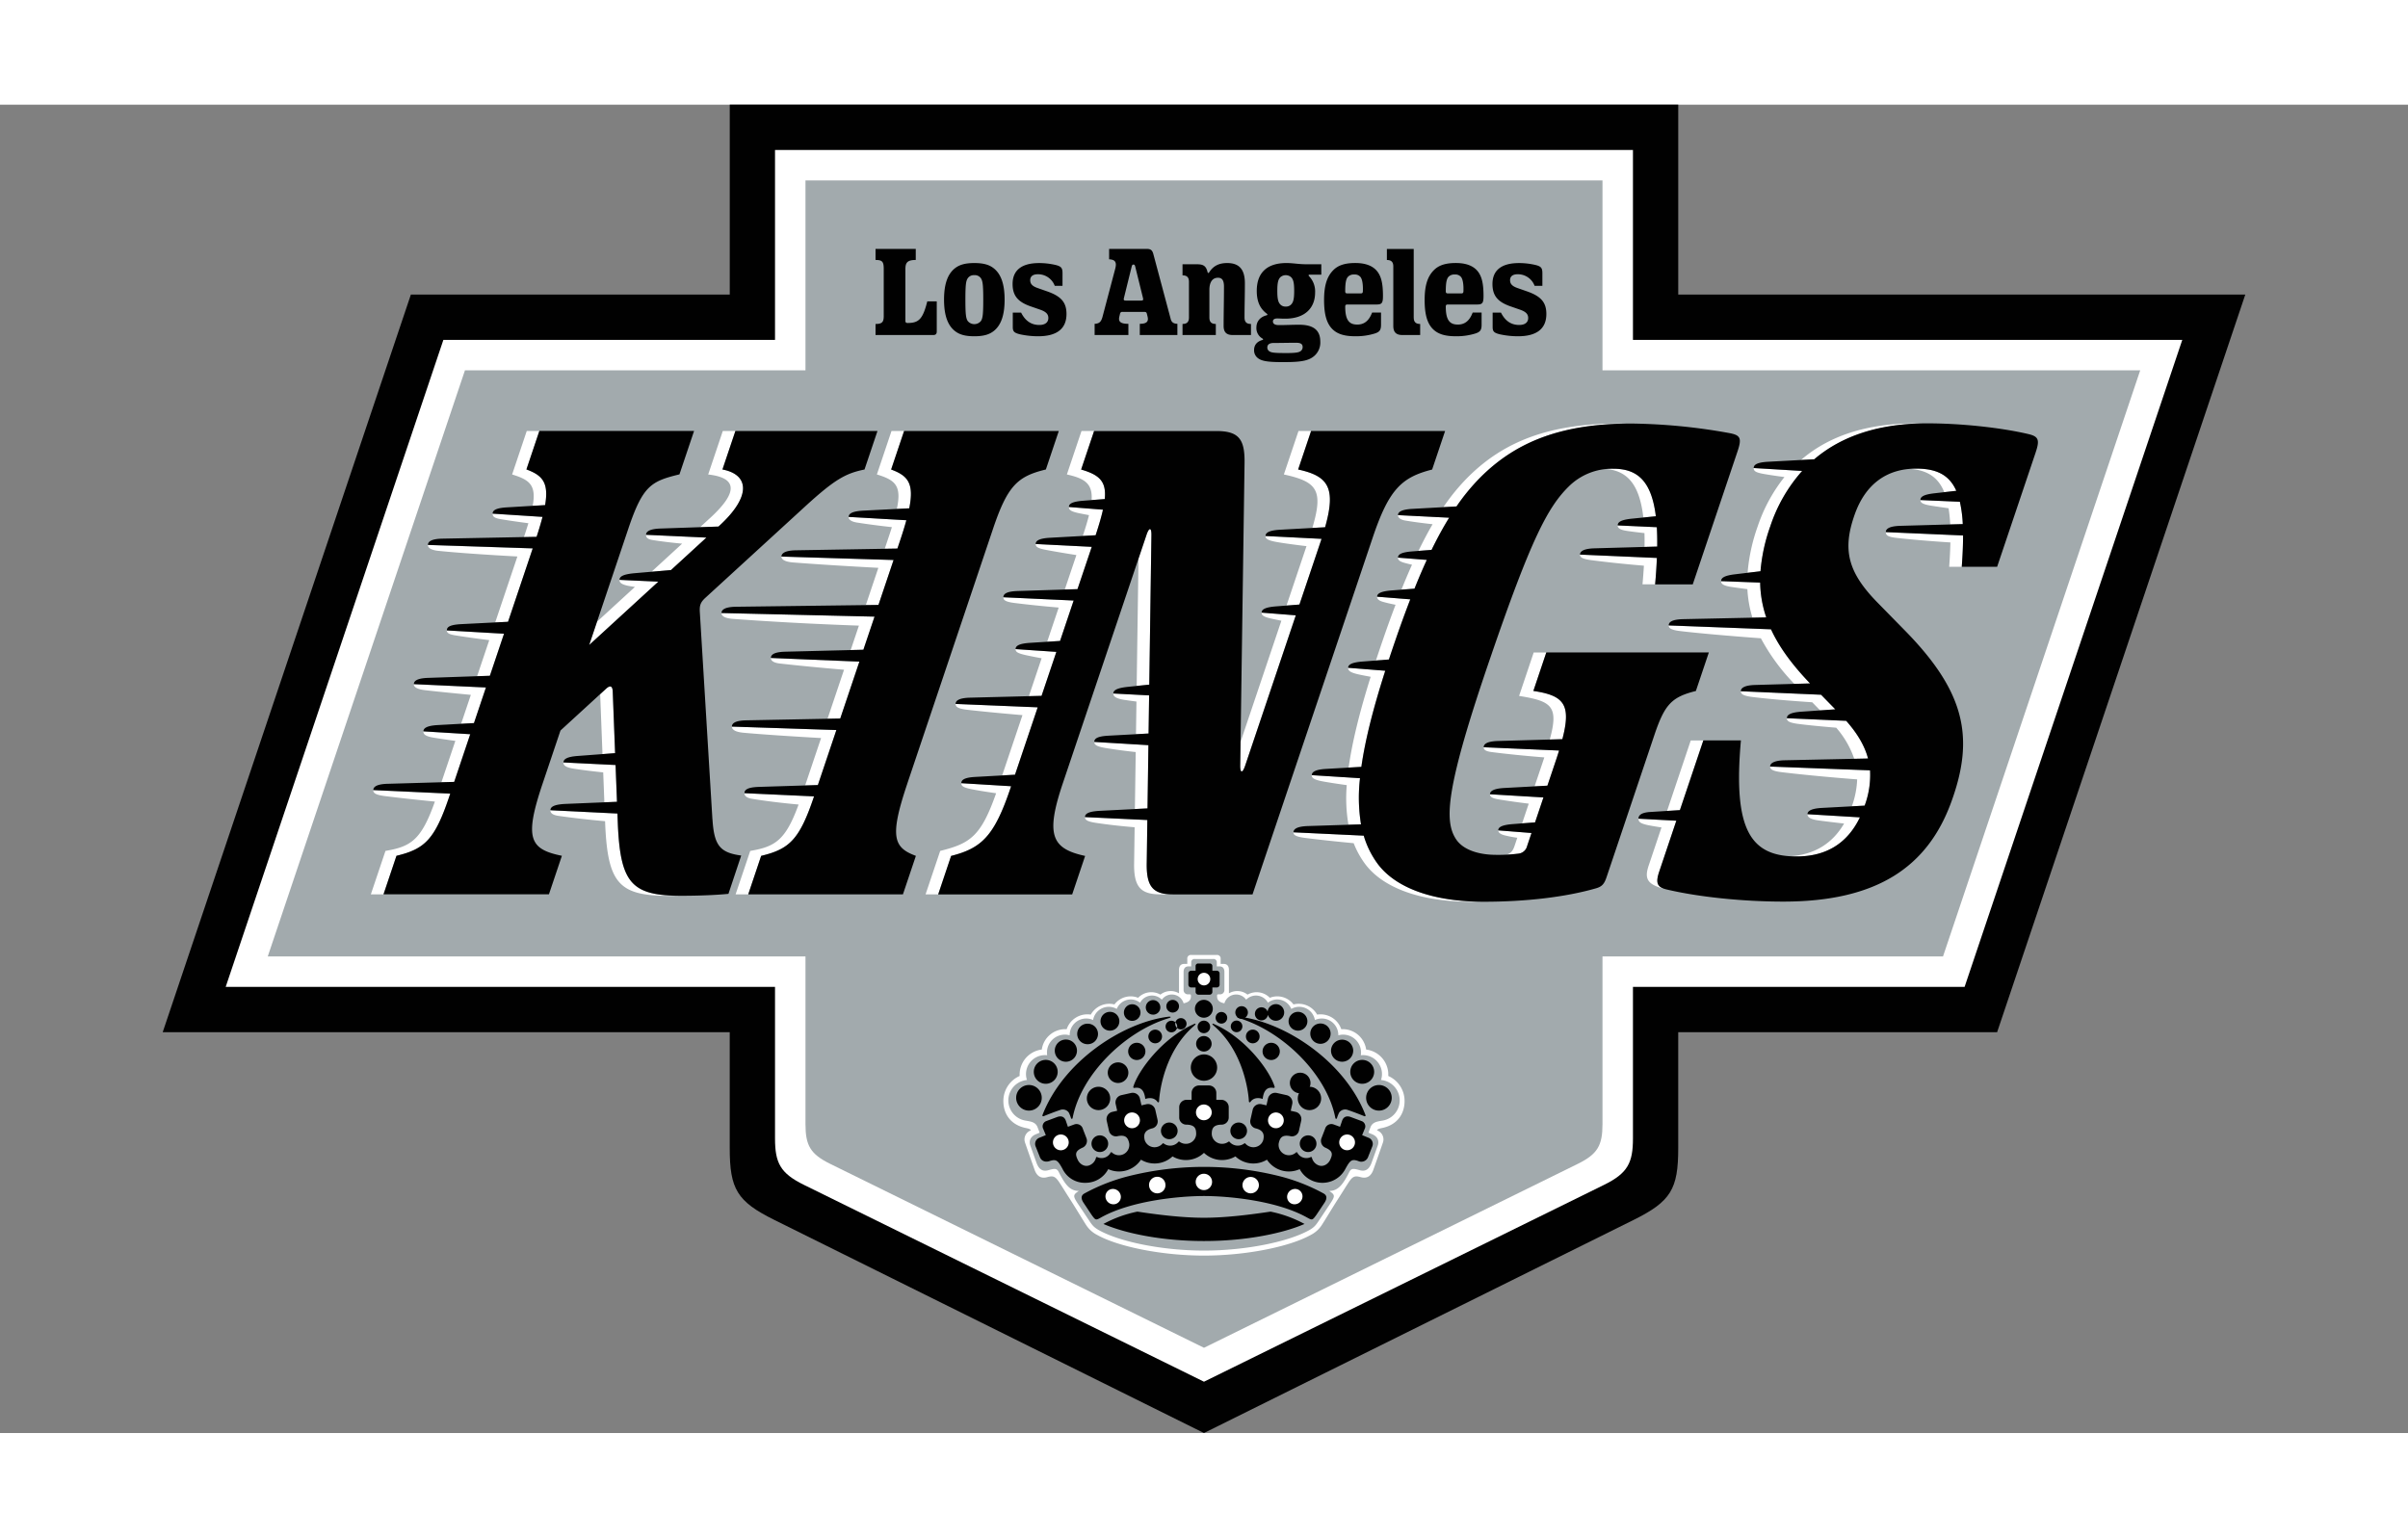
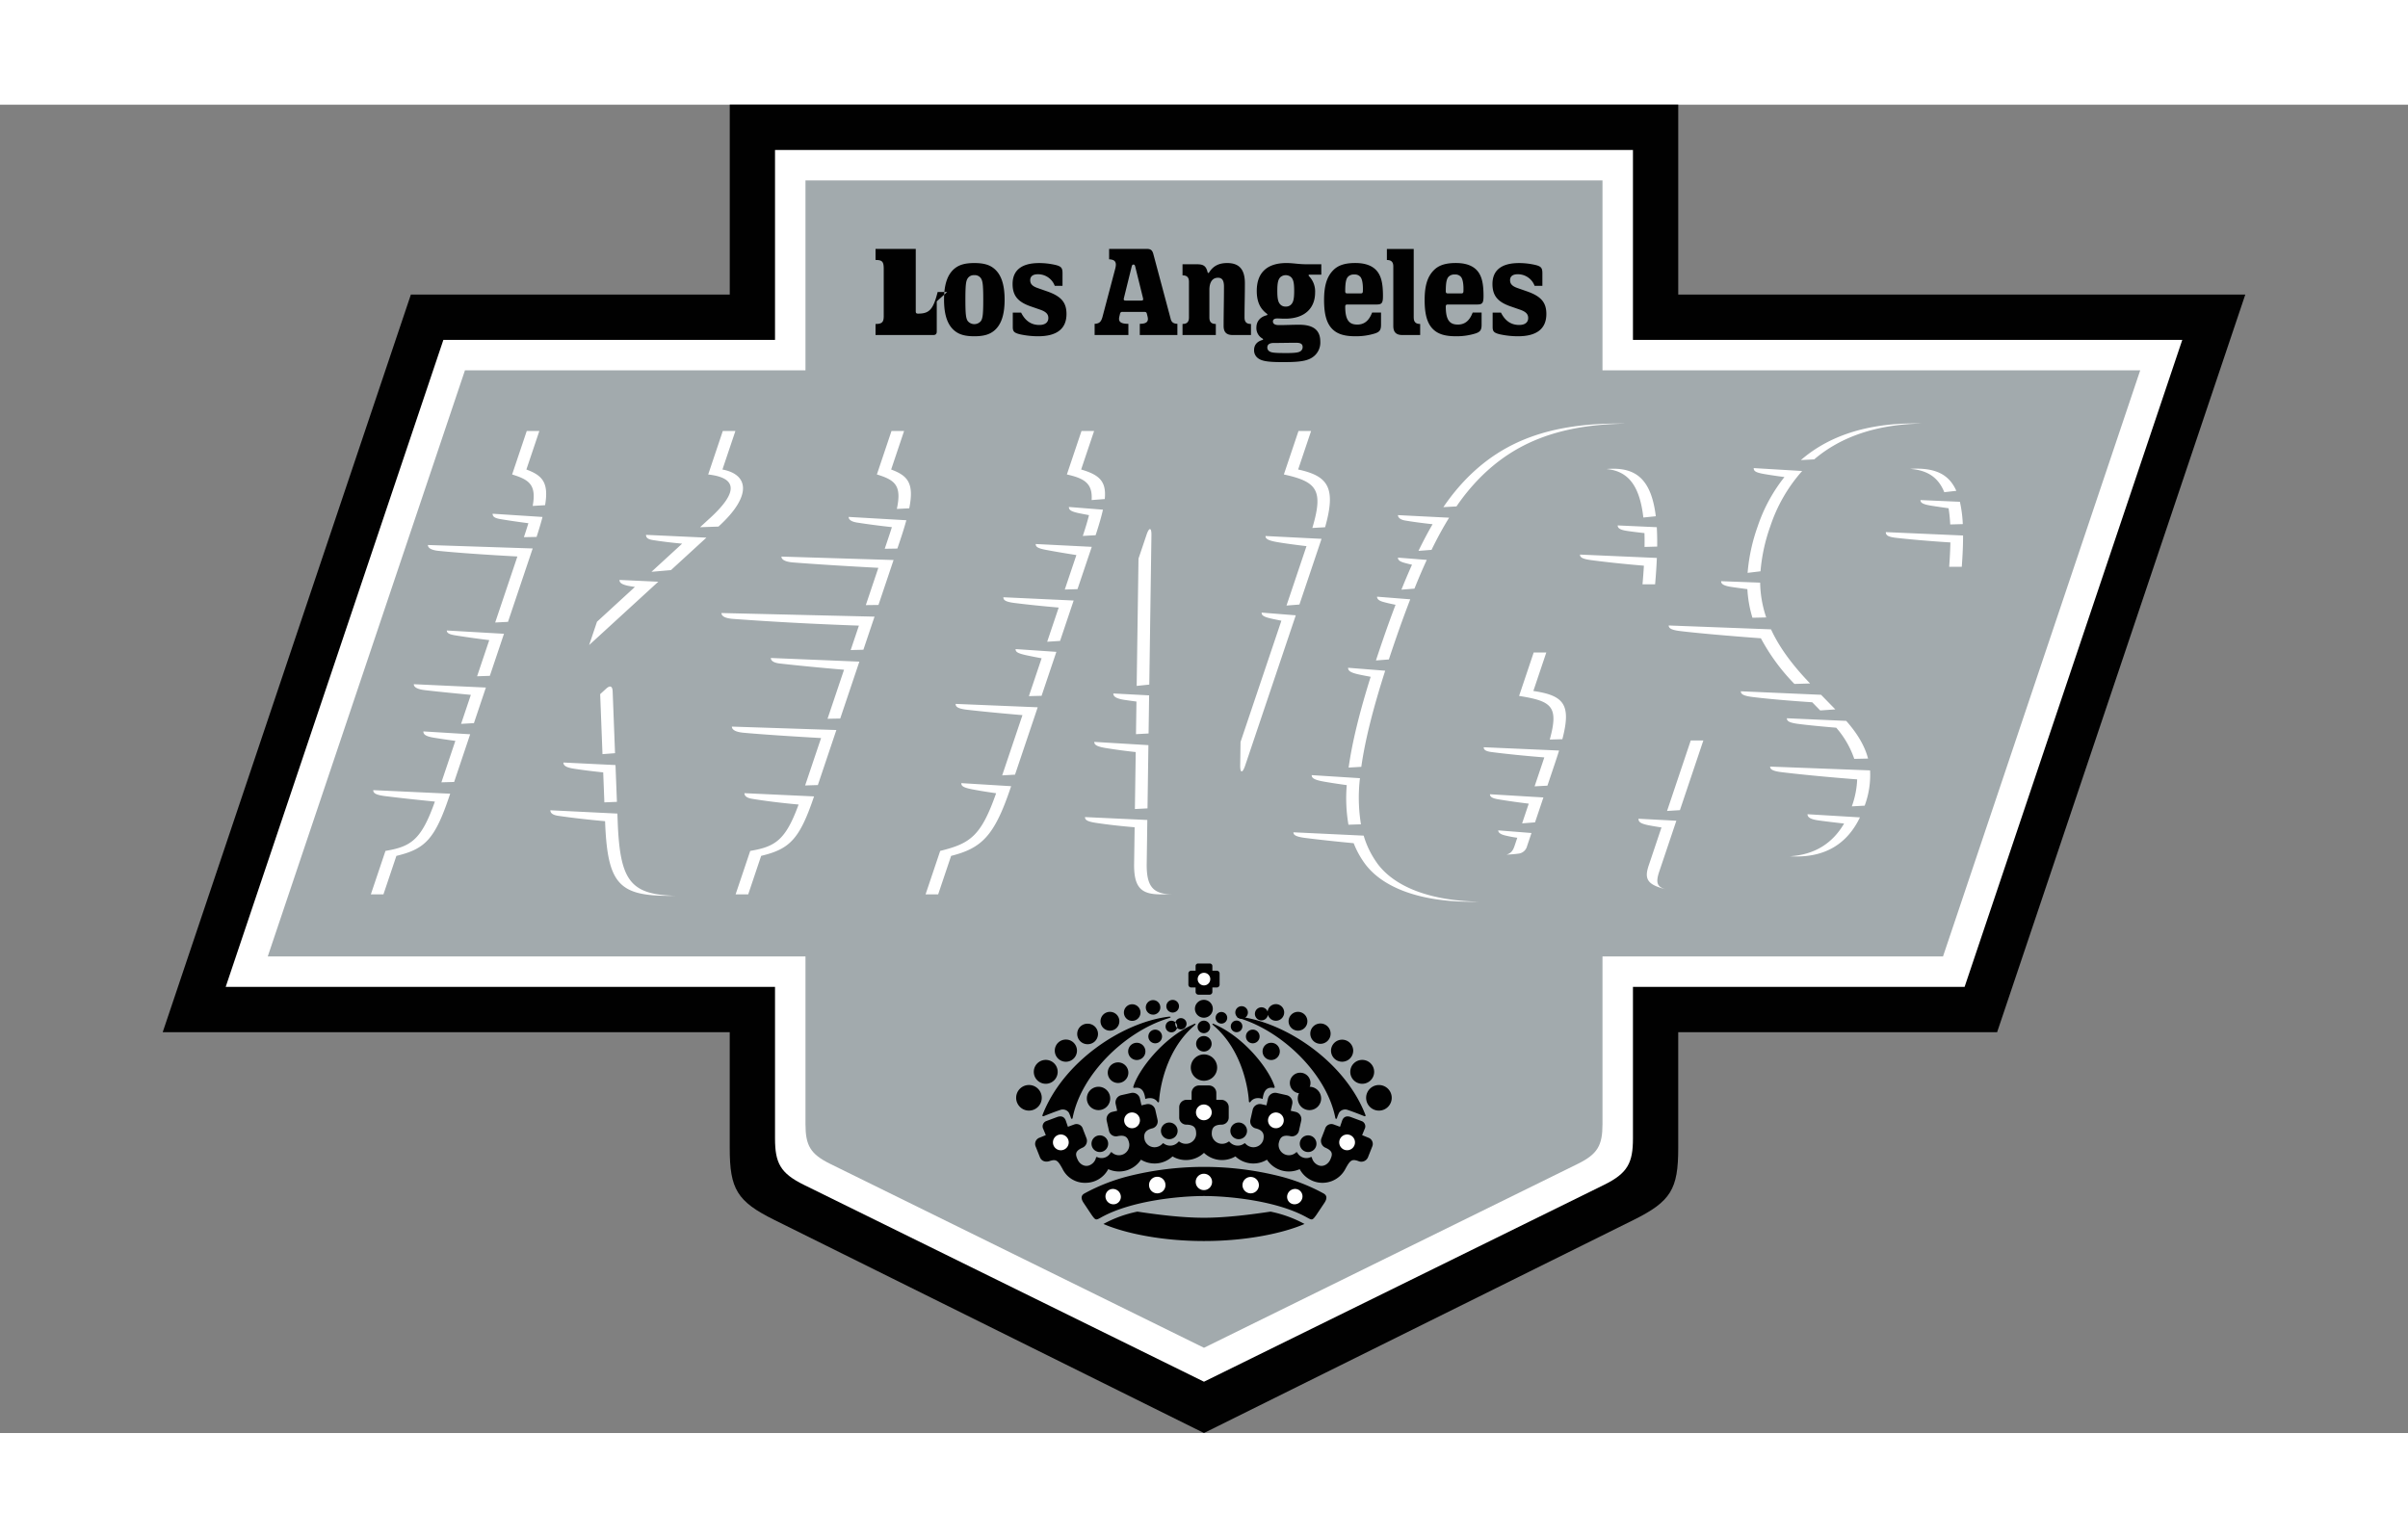
<svg xmlns="http://www.w3.org/2000/svg" height="252.72" viewBox="-75 0 1110 612.404" width="395.695">
  <rect x="-75" y="0" width="1110" height="612.404" fill="#808080" stroke="none" />
  <path d="m698.603 427.611v53.452c0 18.829-3.325 24.543-20.498 33.064l-198.117 98.277-198.108-98.277c-17.173-8.513-20.499-14.235-20.499-33.064v-53.451h-261.381l114.4-340.066h146.99v-87.546h437.22v87.545h261.39l-114.4 340.066z" fill="#010101" />
  <path d="m479.994 588.751 184.4-90.746c10.933-5.382 13.338-10.168 13.338-21.426v-69.845h152.875l100.349-298.304h-253.224v-87.545h-395.475v87.545h-152.875l-100.35 298.304h253.225v69.845c0 11.258 2.405 16.053 13.338 21.426z" fill="#fff" />
  <path d="m479.994 573.108 172.283-84.784c9.193-4.523 11.413-8.544 11.413-18.348v-77.277h156.965l90.907-270.235h-247.872v-87.545h-367.392v87.545h-156.965l-90.908 270.235h247.873v77.277c0 9.803 2.211 13.817 11.413 18.348z" fill="#a2aaad" />
-   <path d="m485.803 392.012a1.626 1.626 0 0 1 1.871 1.77v2.35h1.4c1.794 0 2.42 1.23 2.42 2.8v10.755a7.598 7.598 0 0 1 8.575.603 8.438 8.438 0 0 1 10.269 1.462 9.354 9.354 0 0 1 10.918 3.062 9.764 9.764 0 0 1 10.903 4.693 10.076 10.076 0 0 1 11.119 6.727 10.919 10.919 0 0 1 11.466 9.38 11.624 11.624 0 0 1 10.2 12.178 12.556 12.556 0 0 1 7.508 11.599c0 5.776-3.21 10.686-9.759 12.263-1.46.34-2.405.402-2.984 1.206a4.401 4.401 0 0 1 2.845 5.389c-.301 1.005-4.43 12.627-4.43 12.627-.983 2.93-2.862 4.392-5.854 3.573-2.83-.782-3.781-.394-5.784 2.682-1.53 2.35-2.683 4.269-3.874 6.101-3.517 5.452-6.665 10.779-8.443 13.494a13.176 13.176 0 0 1 -4.995 4.383c-9.906 5.53-30.218 9.495-49.185 9.495s-39.28-3.959-49.185-9.495a13.159 13.159 0 0 1 -4.995-4.383c-1.778-2.715-4.918-8.034-8.444-13.494-1.19-1.84-2.335-3.75-3.874-6.1-2.003-3.077-2.96-3.465-5.791-2.683-2.985.819-4.864-.642-5.846-3.573 0 0-4.128-11.622-4.43-12.627a4.397 4.397 0 0 1 2.845-5.389c-.58-.804-1.523-.858-2.992-1.206-6.542-1.577-9.758-6.487-9.758-12.263a12.556 12.556 0 0 1 7.508-11.599 11.635 11.635 0 0 1 10.198-12.178 10.928 10.928 0 0 1 11.468-9.38 10.069 10.069 0 0 1 11.118-6.727 9.774 9.774 0 0 1 10.903-4.693 9.349 9.349 0 0 1 10.918-3.062 8.428 8.428 0 0 1 10.269-1.462 7.594 7.594 0 0 1 8.574-.603v-10.755c0-1.57.627-2.8 2.42-2.8h1.4v-2.35a1.626 1.626 0 0 1 1.872-1.77h11.637z" fill="#fff" />
-   <path d="m561.603 449.654a8.725 8.725 0 0 0 -8.289-11.466c-.34 0-.689.023-1.029.054a7.544 7.544 0 0 0 .101-1.268 8.243 8.243 0 0 0 -8.242-8.235 8.091 8.091 0 0 0 -2.228.31v-.132a7.603 7.603 0 0 0 -7.597-7.609h-.011a7.595 7.595 0 0 0 -3.186.696 7.327 7.327 0 0 0 -10.887-5.111 6.967 6.967 0 0 0 -10.763-2.883 6.274 6.274 0 0 0 -10.037-1.377 5.644 5.644 0 0 0 -10.036 1.67c-2.606-.526-3.379-1.632-3.379-3.38 0-.687.123-.765.789-.765h.525a1.969 1.969 0 0 0 2.073-1.878v-8.405c0-1.446-.58-2.591-2.227-2.591h-1.284v-1.786a1.498 1.498 0 0 0 -1.724-1.632h-8.344a1.499 1.499 0 0 0 -1.724 1.632v1.786h-1.283c-1.655 0-2.234 1.153-2.234 2.59v8.406a1.975 1.975 0 0 0 2.079 1.878h.518c.665 0 .797.078.797.766 0 1.747-.774 2.845-3.38 3.379a5.644 5.644 0 0 0 -10.036-1.67 6.273 6.273 0 0 0 -10.036 1.377 6.957 6.957 0 0 0 -10.756 2.884 7.333 7.333 0 0 0 -10.895 5.11 7.53 7.53 0 0 0 -3.177-.696 7.611 7.611 0 0 0 -7.617 7.609v.132a8.236 8.236 0 0 0 -10.47 7.925 8.441 8.441 0 0 0 .094 1.268q-.508-.051-1.02-.054a8.733 8.733 0 0 0 -8.739 8.73 8.39 8.39 0 0 0 .45 2.736 9.439 9.439 0 0 0 -.821 18.69c2.482.441 4.771.626 5.707 3.1.255.673.58 1.477.943 2.506l-1.778.742c-2.56 1.067-3.28 3.24-2.475 5.304l2.637 7.339c.99 2.976 2.536 4.754 5.568 3.92 2.876-.79 3.873-1.044 4.863.796 2.915 5.8 5.165 8.776 9.294 8.738-2.868 1.855-2.768 2.412-.317 6.13l4.925 7.37c1.671 2.583 2.443 3.279 4.237 4.385 9.596 5.551 29.6 9.626 48.83 9.626s39.241-4.075 48.837-9.626c1.786-1.098 2.567-1.802 4.238-4.385l4.917-7.37c2.46-3.71 2.56-4.267-.317-6.13 4.13.038 6.379-2.939 9.301-8.738.983-1.84 1.988-1.585 4.857-.797 3.031.835 4.577-.943 5.574-3.92l2.637-7.338c.805-2.064.078-4.237-2.474-5.304l-1.778-.742c.363-1.029.688-1.833.936-2.506.934-2.474 3.232-2.66 5.713-3.1a9.441 9.441 0 0 0 -.819-18.69" fill="#a2aaad" fill-rule="evenodd" />
  <g fill="#010101">
    <path d="m476.13 406.997v2.026a1.302 1.302 0 0 0 1.3 1.299h5.141a1.29 1.29 0 0 0 1.291-1.3v-2.025h2.034a1.302 1.302 0 0 0 1.299-1.3v-5.142a1.294 1.294 0 0 0 -1.299-1.29h-2.034v-2.034a1.188 1.188 0 0 0 -1.29-1.291h-5.143a1.169 1.169 0 0 0 -1.3 1.29v2.035h-2.025a1.294 1.294 0 0 0 -1.299 1.29v5.142a1.297 1.297 0 0 0 1.299 1.3zm-43.578 106.023c13.817-7.708 35.931-9.866 47.445-9.88 11.513.014 33.627 2.156 47.445 9.88 2.413 1.347 2.52 1.33 4.26-1.027l3.874-5.8q1.857-2.892-.386-4.198a86.665 86.665 0 0 0 -20.244-7.965 143.405 143.405 0 0 0 -69.883 0 87.018 87.018 0 0 0 -20.244 7.965q-2.241 1.305-.386 4.199l3.873 5.799c1.733 2.358 1.84 2.38 4.26 1.027" />
    <path d="m477.722 452.167a3.431 3.431 0 0 0 -3.434 3.428v3.184h-2.288a3.424 3.424 0 0 0 -3.425 3.423v4.619a3.297 3.297 0 0 0 3.084 3.409c4.393 0 4.733 2.095 4.733 4.423a4.727 4.727 0 0 1 -4.733 4.423 4.97 4.97 0 0 1 -2.96-.966.353.353 0 0 0 -.535.077 4.936 4.936 0 0 1 -3.765 1.725 4.88 4.88 0 0 1 -3.015-1.03.355.355 0 0 0 -.503.094 4.963 4.963 0 0 1 -2.652 1.562 4.736 4.736 0 0 1 -5.583-3.271c-.518-2.273-.232-4.477 3.65-5.351a3.312 3.312 0 0 0 2.265-4.005l-1.012-4.501a3.422 3.422 0 0 0 -4.098-2.59l-2.274.51-.704-3.108a3.424 3.424 0 0 0 -4.09-2.59l-4.508 1.013a3.432 3.432 0 0 0 -2.59 4.098l.695 3.1-2.234.503a3.433 3.433 0 0 0 -2.59 4.098l1.013 4.5a3.312 3.312 0 0 0 3.773 2.652c4.269-.967 5.08 1.006 5.583 3.27a4.776 4.776 0 0 1 -7.972 4.2.368.368 0 0 0 -.596.054 4.706 4.706 0 0 1 -6.116 2.11.409.409 0 0 0 -.642.31 5.006 5.006 0 0 1 -3.054 3.456c-2.134.843-4.4-.502-5.351-2.566-1.105-2.397-1.476-4.022 2.443-5.684a3.442 3.442 0 0 0 1.585-4.253l-1.653-4.276a3.027 3.027 0 0 0 -3.952-2.08l-2.954 1.083-.866-2.528c-.618-2.042-2.087-2.776-4.33-1.88l-4.77 1.779a2.596 2.596 0 0 0 -1.384 3.65c.51 1.237.89 2.156 1.16 2.83l-2.846 1.167a3.038 3.038 0 0 0 -1.794 4.144l1.918 4.825c.687 1.771 2.458 2.482 4.453 1.826 3.094-1.03 3.828-.302 5.931 3.495a11.421 11.421 0 0 0 10.624 6.525 11.793 11.793 0 0 0 10.5-6.301 12.101 12.101 0 0 0 15.086-4.362 12.112 12.112 0 0 0 14.553-1.515 12.097 12.097 0 0 0 14.49-1.639 12.097 12.097 0 0 0 14.49 1.639 12.096 12.096 0 0 0 14.544 1.516 12.102 12.102 0 0 0 15.086 4.361 11.906 11.906 0 0 0 21.125-.224c2.095-3.797 2.853-4.602 5.93-3.495a3.319 3.319 0 0 0 4.454-1.826l1.91-4.825a3.039 3.039 0 0 0 -1.794-4.144l-2.845-1.167c.278-.666.657-1.585 1.16-2.83a2.59 2.59 0 0 0 -1.384-3.65l-4.772-1.779c-2.235-.896-3.71-.162-4.322 1.88l-.866 2.528-2.96-1.083a3.008 3.008 0 0 0 -3.945 2.08l-1.655 4.276a3.434 3.434 0 0 0 1.578 4.253c3.928 1.662 3.55 3.279 2.451 5.684-.959 2.064-3.224 3.41-5.359 2.566a5.026 5.026 0 0 1 -3.054-3.456.403.403 0 0 0 -.633-.31 4.714 4.714 0 0 1 -6.125-2.11.359.359 0 0 0 -.587-.054 4.833 4.833 0 0 1 -4.33 1.152 4.776 4.776 0 0 1 -3.65-5.351c.518-2.273 1.314-4.238 5.59-3.27a3.311 3.311 0 0 0 3.766-2.653l1.013-4.5a3.427 3.427 0 0 0 -2.588-4.098l-.002-0-2.235-.502.696-3.101a3.432 3.432 0 0 0 -2.59-4.098l-4.508-1.013a3.43 3.43 0 0 0 -4.091 2.59l-.696 3.109-2.273-.51a3.418 3.418 0 0 0 -4.088 2.58l-.002.009-1.013 4.5a3.302 3.302 0 0 0 2.257 4.006c3.89.874 4.168 3.086 3.658 5.35a4.739 4.739 0 0 1 -5.59 3.272 4.97 4.97 0 0 1 -2.653-1.562.35.35 0 0 0 -.495-.093 4.966 4.966 0 0 1 -6.789-.696.355.355 0 0 0 -.533-.077 5.047 5.047 0 0 1 -2.962.966 4.783 4.783 0 0 1 -4.732-4.423c0-2.258.348-4.423 4.732-4.423a3.304 3.304 0 0 0 3.093-3.41v-4.608a3.43 3.43 0 0 0 -3.427-3.433h-2.295v-3.178a3.426 3.426 0 0 0 -3.418-3.434h-4.538zm2.274 71.726c19.655 0 36.558-3.619 46.347-7.872a56.096 56.096 0 0 0 -15.673-5.69c-8.166 1.213-19.973 2.83-30.682 2.83s-22.517-1.609-30.682-2.83a56.045 56.045 0 0 0 -15.672 5.69c9.796 4.253 26.7 7.872 46.347 7.872m25.648-94.327a3.151 3.151 0 0 0 -6.302.011l0.0.028a3.151 3.151 0 0 0 6.302-.039zm-14.925-8.52a2.676 2.676 0 1 0 -2.602 2.602 2.676 2.676 0 0 0 2.602-2.602zm6.989 3.959a2.676 2.676 0 1 0 -5.35-.146q-.002.073 0 .146a2.676 2.676 0 0 0 5.35 0zm17.252 11.459a3.974 3.974 0 1 0 -3.974 3.974 3.972 3.972 0 0 0 3.974-3.97zm9.393 9.82a4.755 4.755 0 1 0 .001 0z" />
    <path d="m533.998 458.16a5.385 5.385 0 1 0 -5.38 5.382 5.38 5.38 0 0 0 5.38-5.382zm-17.035-39.712a3.826 3.826 0 1 0 -7.651.123q.001.051.003.102a3.826 3.826 0 0 0 7.648-.225zm10.697 3.989a4.335 4.335 0 1 0 -4.208 4.462 4.33 4.33 0 0 0 4.207-4.449l-0-.005m10.707 5.837a4.685 4.685 0 1 0 0.0.003zm-41.027-12.657a2.901 2.901 0 1 1 -.001 0zm9.471.534a3.015 3.015 0 1 0 .009.001m41.961 19.924a5.115 5.115 0 0 0 -10.229.061v.001a5.113 5.113 0 0 0 5.146 5.08h.003a5.101 5.101 0 0 0 5.08-5.122zm9.658 9.775a5.505 5.505 0 0 0 -11.01.07 5.497 5.497 0 0 0 5.528 5.466l.008-0a5.502 5.502 0 0 0 5.474-5.53zm8.098 11.97a5.895 5.895 0 0 0 -5.928-5.862l-.01 0a5.9 5.9 0 1 0 5.938 5.862zm-59.495.555c.488-3.959 1.988-5.637 5.119-5.072a.389.389 0 0 0 .41-.525c-2.274-7.648-13.407-22.285-27.117-28.54-.88-.403-1.407-.689-1.547-.519-.154.178.256.596.928 1.183 12.937 11.367 15.573 29.074 15.867 34.657a.391.391 0 0 0 .72.186s1.499-2.73 5.62-1.377" />
    <path d="m497.013 421.392c19.772 6.303 39.76 25.935 43.549 45.854a.371.371 0 0 0 .695.093 16.324 16.324 0 0 1 1.051-2.668 3.383 3.383 0 0 1 4.052-1.175c2.367.796 5.792 2.125 7.54 2.837.34.14.696-.108.556-.463-9.395-24.465-36.257-42.342-57.32-45.296-1.106-.155-1.747-.162-1.778.046-.03.247.317.355 1.655.773zm-44.073 36.992c4.122-1.352 5.621 1.377 5.621 1.377a.39.39 0 0 0 .72-.186c.286-5.582 2.923-23.289 15.866-34.656.673-.595 1.09-1.005.928-1.182-.139-.17-.665.116-1.547.518-13.709 6.255-24.844 20.892-27.117 28.54a.391.391 0 0 0 .41.525c3.132-.565 4.631 1.113 5.12 5.072m10.029-37c1.338-.408 1.693-.524 1.655-.772-.031-.216-.673-.21-1.778-.047-21.063 2.962-47.925 20.839-57.32 45.297-.139.347.217.595.557.463 1.748-.718 5.173-2.041 7.539-2.837a3.394 3.394 0 0 1 4.052 1.175 16.362 16.362 0 0 1 1.052 2.668.368.368 0 0 0 .695-.094c3.789-19.918 23.778-39.55 43.548-45.852zm23.088 22.533a6.07 6.07 0 1 0 -6.07 6.07 6.07 6.07 0 0 0 6.07-6.07zm-3.223-18.759a2.89 2.89 0 1 0 0 .021c0-.007 0-.013 0-.02zm.678 7.796a3.573 3.573 0 1 1 0-.001zm.55-16.145a4.121 4.121 0 1 0 -4.122 4.121 4.12 4.12 0 0 0 4.122-4.121zm15.773 56.283a3.843 3.843 0 1 0 -3.843 3.843 3.838 3.838 0 0 0 3.843-3.843zm32.005 5.922a3.843 3.843 0 1 0 -3.843 3.843 3.838 3.838 0 0 0 3.843-3.843zm-71.686-5.922a3.843 3.843 0 1 0 3.843-3.843 3.839 3.839 0 0 0 -3.843 3.843zm-32.013 5.922a3.843 3.843 0 1 0 3.843-3.843 3.838 3.838 0 0 0 -3.843 3.843zm18.597-56.639a3.825 3.825 0 0 0 .328-7.643q-.051-.002-.103-.003a3.825 3.825 0 0 0 -.225 7.646zm-10.207 4.516a4.324 4.324 0 0 0 4.453-4.191l0-.015a4.314 4.314 0 0 0 -4.17-4.453l-.036-.001a4.332 4.332 0 1 0 -.259 8.66l.004 0" />
    <path d="m426.209 433.146a4.727 4.727 0 1 0 .278-9.449 4.727 4.727 0 1 0 -.278 9.449zm39.334-14.591a2.915 2.915 0 0 0 .044-5.83l-.014-0a2.908 2.908 0 0 0 -2.93 2.886l-0.0.014a2.908 2.908 0 0 0 2.886 2.93zm-9.04.975a3.347 3.347 0 0 0 3.372-3.322l0-.01a3.352 3.352 0 1 0 -3.374 3.324h.002m-40.207 21.712a5.115 5.115 0 0 0 .072-10.23l-.01-0a5.11 5.11 0 0 0 -5.142 5.078l-0.0.01a5.102 5.102 0 0 0 5.062 5.142l.018 0zm-9.278 10.161a5.502 5.502 0 0 0 5.536-5.468v-.007a5.496 5.496 0 0 0 -5.456-5.536l-.011-0a5.505 5.505 0 0 0 -5.544 5.466l-0.0.009a5.509 5.509 0 0 0 5.475 5.536zm-7.7 12.364a5.899 5.899 0 1 0 -.013-0l.012 0zm58.168-31.023a3.146 3.146 0 0 0 3.17-3.122l0-.008a3.147 3.147 0 0 0 -3.123-3.171l-.008-0a3.147 3.147 0 0 0 -3.17 3.124v.007a3.147 3.147 0 0 0 3.124 3.17h.007zm14.467-9.014a2.602 2.602 0 1 1 0-.001zm-6.987 3.958a2.676 2.676 0 1 0 -2.675-2.677v.002a2.676 2.676 0 0 0 2.675 2.675zm-15.947 12.758a3.974 3.974 0 1 0 -3.974-3.975 3.973 3.973 0 0 0 3.974 3.975zm-8.629 10.593a4.751 4.751 0 1 0 -4.756-4.755 4.757 4.757 0 0 0 4.756 4.755zm-9.015 12.511a5.385 5.385 0 1 0 -5.382-5.38 5.38 5.38 0 0 0 5.382 5.38z" />
  </g>
  <path d="m482.894 403.13a2.904 2.904 0 1 1 -2.9-2.9 2.9 2.9 0 0 1 2.9 2.9zm-2.945 89.741a3.773 3.773 0 1 1 -3.774 3.773 3.774 3.774 0 0 1 3.774-3.773zm-25.238 5.753a3.78 3.78 0 1 1 7.471-1.157q.013.083.022.167a3.77 3.77 0 0 1 -3.238 4.236l-.009.001a3.774 3.774 0 0 1 -4.244-3.236l-.002-.012zm-19.911 5.898a3.437 3.437 0 0 1 2.112-4.469 3.648 3.648 0 0 1 4.539 2.266 3.438 3.438 0 0 1 -2.112 4.47 3.66 3.66 0 0 1 -4.539-2.266zm62.978-6.889a3.779 3.779 0 1 1 7.493.99 3.779 3.779 0 1 1 -7.493-.99zm20.755 4.679a3.666 3.666 0 0 1 4.539-2.266 3.429 3.429 0 0 1 2.11 4.47 3.654 3.654 0 0 1 -4.538 2.265 3.435 3.435 0 0 1 -2.11-4.47zm-38.6-41.367a3.63 3.63 0 1 1 -3.634 3.633 3.635 3.635 0 0 1 3.634-3.633zm33.211 3.679a3.631 3.631 0 1 1 -3.634 3.634 3.634 3.634 0 0 1 3.634-3.634zm32.83 10.153a3.63 3.63 0 1 1 -3.635 3.634 3.635 3.635 0 0 1 3.635-3.634zm-95.508-6.525a3.635 3.635 0 1 1 0-.001zm-32.825 10.16a3.635 3.635 0 1 1 0-.001z" fill="#fff" />
-   <path d="m374.133 73.008c-4.624 0-7.075.959-8.954 2.42-3.317 2.63-5.01 7.222-5.01 14.46s1.692 11.83 5.01 14.459c1.879 1.47 4.33 2.42 8.954 2.42s7.075-.959 8.946-2.42c3.317-2.629 5.011-7.222 5.011-14.46s-1.694-11.83-5.01-14.459c-1.88-1.469-4.33-2.42-8.947-2.42zm0 5.59a3.352 3.352 0 0 1 3.04 1.446c.788 1.214 1.073 2.884 1.073 9.843s-.278 8.637-1.074 9.843a3.925 3.925 0 0 1 -6.086 0c-.788-1.213-1.075-2.884-1.075-9.843s.279-8.636 1.075-9.843a3.371 3.371 0 0 1 3.047-1.446zm-17.32 12.078v13.81c0 1.214-.45 1.716-1.709 1.716h-26.514v-5.102c3.155 0 3.78-.967 3.78-3.743v-21.565c0-3.356-.594-4.199-3.78-4.199v-5.103h18.542v5.103c-4.044 0-4.779 1.361-4.779 4.315v23.691c0 .743.248 1.044 1.067 1.044 5.12 0 6.967-1.817 9.024-9.959h4.36zm107.803 7.98-7.957-29.761c-.48-1.779-1.152-2.413-3.139-2.413h-17.259v4.794c2.893.17 3.612 1.377 2.792 4.454l-5.807 21.96c-.649 2.428-1.46 3.224-3.665 3.34v5.165h15.565v-5.165c-3.812 0-4.725-1.106-4.144-3.425l.285-1.191a.995.995 0 0 1 1.16-.881h10.068c.765 0 1.005.278 1.152.88l.317 1.269c.549 2.227-.324 3.348-3.58 3.348v5.165h17.328v-5.165c-1.887-.092-2.706-.727-3.131-2.373m-13.594-8.344h-7.051c-.875 0-1.091-.287-.875-1.16l3.612-14.614c.147-.58.402-.835.788-.835.387 0 .65.255.789.835l3.61 14.614c.218.882 0 1.16-.88 1.16m95.284-10.872c-.827.998-1.19 2.815-1.19 6.58 0 .727.263.99.965.99h6.202c.704 0 .936-.263.966-.99.132-3.185-.285-5.582-1.105-6.58a3.309 3.309 0 0 0 -2.86-1.136 3.575 3.575 0 0 0 -2.978 1.136zm4.322 21.937c3.264 0 5.437-1.74 6.882-5.536h4.114v5.543c0 2.56-.665 3.38-2.838 4.098a29.18 29.18 0 0 1 -9.117 1.276c-4.902 0-8.064-1.02-10.291-3.123-2.769-2.614-4.006-6.828-4.006-13.586s1.37-10.794 4.168-13.678c2.026-2.088 4.956-3.38 10.222-3.38 4.593 0 7.717 1.238 9.658 3.325 2.304 2.475 3.1 6.086 3.1 11.862 0 3.301-.518 3.943-2.984 3.943h-13.446c-.711 0-.966.271-.966.99 0 6.263 1.87 8.258 5.512 8.258m42.033-21.929c-.827.998-1.191 2.815-1.191 6.58 0 .727.263.99.967.99h6.2c.712 0 .936-.263.967-.99.132-3.185-.294-5.582-1.106-6.58a3.333 3.333 0 0 0 -2.868-1.136 3.584 3.584 0 0 0 -2.977 1.136m4.323 21.937c3.263 0 5.443-1.74 6.881-5.536h4.121v5.543c0 2.56-.664 3.38-2.845 4.098a29.119 29.119 0 0 1 -9.108 1.276c-4.91 0-8.073-1.02-10.292-3.123-2.768-2.614-4.013-6.828-4.013-13.586s1.368-10.794 4.175-13.678c2.026-2.088 4.949-3.38 10.223-3.38 4.585 0 7.708 1.238 9.649 3.325 2.304 2.475 3.1 6.086 3.1 11.862 0 3.301-.518 3.943-2.984 3.943h-13.446c-.712 0-.967.271-.967.99 0 6.263 1.871 8.258 5.513 8.258m-20.281-3.255c0 2.049.911 2.977 2.96 2.977v5.103h-8.203c-2.915 0-4.176-1.361-4.176-4.199v-27.403c0-2.041-.904-2.977-2.96-2.977v-5.103h12.37v31.602zm-161.906-14.583h-3.573a8.229 8.229 0 0 0 -7.801-5.359c-2.514 0-3.519 1.168-3.519 2.722 0 1.755 1.02 2.791 3.41 3.634l4.376 1.532c6.495 2.272 8.939 5.102 8.939 10.438 0 6.967-4.647 10.268-13.083 10.268a39.542 39.542 0 0 1 -8.343-.904c-2.845-.681-3.332-1.415-3.332-3.434v-6.58h3.835c1.817 3.626 4.492 5.707 8.381 5.707 2.838 0 4.176-1.307 4.176-3.209s-1.222-2.962-3.897-3.89l-4.26-1.477c-5.908-2.049-8.321-4.956-8.321-10.322 0-6.008 3.773-9.642 12.248-9.642a33.556 33.556 0 0 1 7.43.85c2.831.658 3.334 1.485 3.334 3.851zm221.189 0h-3.565a8.229 8.229 0 0 0 -7.802-5.359c-2.52 0-3.518 1.168-3.518 2.722 0 1.755 1.021 2.791 3.41 3.634l4.377 1.532c6.495 2.272 8.938 5.102 8.938 10.438 0 6.967-4.647 10.268-13.083 10.268a39.597 39.597 0 0 1 -8.35-.904c-2.846-.681-3.325-1.415-3.325-3.434v-6.58h3.835c1.817 3.626 4.492 5.707 8.382 5.707 2.837 0 4.167-1.307 4.167-3.209s-1.214-2.962-3.889-3.89l-4.26-1.477c-5.916-2.049-8.32-4.956-8.32-10.322 0-6.008 3.78-9.642 12.255-9.642a33.562 33.562 0 0 1 7.423.85c2.83.658 3.333 1.485 3.333 3.851v5.823zm-134.31 17.56v5.103h-8.436c-2.915 0-4.176-1.361-4.176-4.199 0-5.597.164-11.845.164-18.17 0-2.892-.921-4.037-2.77-4.037-2.403 0-3.95 1.817-3.95 5.614v12.712c0 2.05.904 2.977 2.961 2.977v5.103h-15.349v-5.103c2.058 0 2.962-.928 2.962-2.977v-16.454c0-2.042-.904-2.977-2.962-2.977v-5.104h6.805c2.954 0 4.083.944 4.733 3.588.123.518.463.565.765.1 1.794-2.79 4.284-4.26 8.29-4.26 5.62 0 8.149 3.023 8.149 9.325s-.162 10.183-.162 15.782c0 2.05.911 2.977 2.96 2.977m16.037-8.026a3.132 3.132 0 0 0 2.49-.951c1.021-1.045 1.4-2.629 1.4-6.286s-.379-5.235-1.4-6.28a3.738 3.738 0 0 0 -4.98 0c-1.02 1.045-1.398 2.63-1.398 6.28s.378 5.241 1.398 6.286a3.134 3.134 0 0 0 2.49.95zm.178 21.441c4.67 0 6-.324 6.774-.967a2.23 2.23 0 0 0 .835-1.809c0-1.391-.92-1.964-2.954-1.964-3.556 0-7.036.093-10.369.093-2.026 0-2.954.765-2.954 2.072a2.015 2.015 0 0 0 .851 1.701c.796.58 1.856.866 6.897.866h.904l.017.008zm10.578-35.421a10.079 10.079 0 0 1 2.776 7.538c0 7.091-4.678 12.033-13.81 12.033-1.925 0-2.196-.093-3.696-.093-1.369 0-1.933.587-1.933 1.345 0 .966.642 1.708 2.791 1.708 3.333 0 5.792-.162 9.356-.162 7.013 0 9.689 2.915 9.689 7.802a8.202 8.202 0 0 1 -2.76 6.564c-2.258 1.934-5.189 2.854-13.308 2.854h-1.948c-6.898 0-9.232-.657-10.748-1.833a4.48 4.48 0 0 1 -1.756-3.765c0-2.174 1.269-3.905 3.86-4.6.409-.117.347-.441 0-.658a5.501 5.501 0 0 1 -2.8-5.034c0-2.722 1.57-4.895 4.732-5.69.441-.11.448-.45.109-.704-3.179-2.36-4.671-5.645-4.671-10.562 0-8.19 4.57-12.82 13.67-12.82 3.279 0 5.344.571 9.635.571h6.449v4.779h-5.359c-.533 0-.673.34-.278.727z" fill="#010101" />
+   <path d="m374.133 73.008c-4.624 0-7.075.959-8.954 2.42-3.317 2.63-5.01 7.222-5.01 14.46s1.692 11.83 5.01 14.459c1.879 1.47 4.33 2.42 8.954 2.42s7.075-.959 8.946-2.42c3.317-2.629 5.011-7.222 5.011-14.46s-1.694-11.83-5.01-14.459c-1.88-1.469-4.33-2.42-8.947-2.42zm0 5.59a3.352 3.352 0 0 1 3.04 1.446c.788 1.214 1.073 2.884 1.073 9.843s-.278 8.637-1.074 9.843a3.925 3.925 0 0 1 -6.086 0c-.788-1.213-1.075-2.884-1.075-9.843s.279-8.636 1.075-9.843a3.371 3.371 0 0 1 3.047-1.446zm-17.32 12.078v13.81c0 1.214-.45 1.716-1.709 1.716h-26.514v-5.102c3.155 0 3.78-.967 3.78-3.743v-21.565c0-3.356-.594-4.199-3.78-4.199v-5.103h18.542v5.103v23.691c0 .743.248 1.044 1.067 1.044 5.12 0 6.967-1.817 9.024-9.959h4.36zm107.803 7.98-7.957-29.761c-.48-1.779-1.152-2.413-3.139-2.413h-17.259v4.794c2.893.17 3.612 1.377 2.792 4.454l-5.807 21.96c-.649 2.428-1.46 3.224-3.665 3.34v5.165h15.565v-5.165c-3.812 0-4.725-1.106-4.144-3.425l.285-1.191a.995.995 0 0 1 1.16-.881h10.068c.765 0 1.005.278 1.152.88l.317 1.269c.549 2.227-.324 3.348-3.58 3.348v5.165h17.328v-5.165c-1.887-.092-2.706-.727-3.131-2.373m-13.594-8.344h-7.051c-.875 0-1.091-.287-.875-1.16l3.612-14.614c.147-.58.402-.835.788-.835.387 0 .65.255.789.835l3.61 14.614c.218.882 0 1.16-.88 1.16m95.284-10.872c-.827.998-1.19 2.815-1.19 6.58 0 .727.263.99.965.99h6.202c.704 0 .936-.263.966-.99.132-3.185-.285-5.582-1.105-6.58a3.309 3.309 0 0 0 -2.86-1.136 3.575 3.575 0 0 0 -2.978 1.136zm4.322 21.937c3.264 0 5.437-1.74 6.882-5.536h4.114v5.543c0 2.56-.665 3.38-2.838 4.098a29.18 29.18 0 0 1 -9.117 1.276c-4.902 0-8.064-1.02-10.291-3.123-2.769-2.614-4.006-6.828-4.006-13.586s1.37-10.794 4.168-13.678c2.026-2.088 4.956-3.38 10.222-3.38 4.593 0 7.717 1.238 9.658 3.325 2.304 2.475 3.1 6.086 3.1 11.862 0 3.301-.518 3.943-2.984 3.943h-13.446c-.711 0-.966.271-.966.99 0 6.263 1.87 8.258 5.512 8.258m42.033-21.929c-.827.998-1.191 2.815-1.191 6.58 0 .727.263.99.967.99h6.2c.712 0 .936-.263.967-.99.132-3.185-.294-5.582-1.106-6.58a3.333 3.333 0 0 0 -2.868-1.136 3.584 3.584 0 0 0 -2.977 1.136m4.323 21.937c3.263 0 5.443-1.74 6.881-5.536h4.121v5.543c0 2.56-.664 3.38-2.845 4.098a29.119 29.119 0 0 1 -9.108 1.276c-4.91 0-8.073-1.02-10.292-3.123-2.768-2.614-4.013-6.828-4.013-13.586s1.368-10.794 4.175-13.678c2.026-2.088 4.949-3.38 10.223-3.38 4.585 0 7.708 1.238 9.649 3.325 2.304 2.475 3.1 6.086 3.1 11.862 0 3.301-.518 3.943-2.984 3.943h-13.446c-.712 0-.967.271-.967.99 0 6.263 1.871 8.258 5.513 8.258m-20.281-3.255c0 2.049.911 2.977 2.96 2.977v5.103h-8.203c-2.915 0-4.176-1.361-4.176-4.199v-27.403c0-2.041-.904-2.977-2.96-2.977v-5.103h12.37v31.602zm-161.906-14.583h-3.573a8.229 8.229 0 0 0 -7.801-5.359c-2.514 0-3.519 1.168-3.519 2.722 0 1.755 1.02 2.791 3.41 3.634l4.376 1.532c6.495 2.272 8.939 5.102 8.939 10.438 0 6.967-4.647 10.268-13.083 10.268a39.542 39.542 0 0 1 -8.343-.904c-2.845-.681-3.332-1.415-3.332-3.434v-6.58h3.835c1.817 3.626 4.492 5.707 8.381 5.707 2.838 0 4.176-1.307 4.176-3.209s-1.222-2.962-3.897-3.89l-4.26-1.477c-5.908-2.049-8.321-4.956-8.321-10.322 0-6.008 3.773-9.642 12.248-9.642a33.556 33.556 0 0 1 7.43.85c2.831.658 3.334 1.485 3.334 3.851zm221.189 0h-3.565a8.229 8.229 0 0 0 -7.802-5.359c-2.52 0-3.518 1.168-3.518 2.722 0 1.755 1.021 2.791 3.41 3.634l4.377 1.532c6.495 2.272 8.938 5.102 8.938 10.438 0 6.967-4.647 10.268-13.083 10.268a39.597 39.597 0 0 1 -8.35-.904c-2.846-.681-3.325-1.415-3.325-3.434v-6.58h3.835c1.817 3.626 4.492 5.707 8.382 5.707 2.837 0 4.167-1.307 4.167-3.209s-1.214-2.962-3.889-3.89l-4.26-1.477c-5.916-2.049-8.32-4.956-8.32-10.322 0-6.008 3.78-9.642 12.255-9.642a33.562 33.562 0 0 1 7.423.85c2.83.658 3.333 1.485 3.333 3.851v5.823zm-134.31 17.56v5.103h-8.436c-2.915 0-4.176-1.361-4.176-4.199 0-5.597.164-11.845.164-18.17 0-2.892-.921-4.037-2.77-4.037-2.403 0-3.95 1.817-3.95 5.614v12.712c0 2.05.904 2.977 2.961 2.977v5.103h-15.349v-5.103c2.058 0 2.962-.928 2.962-2.977v-16.454c0-2.042-.904-2.977-2.962-2.977v-5.104h6.805c2.954 0 4.083.944 4.733 3.588.123.518.463.565.765.1 1.794-2.79 4.284-4.26 8.29-4.26 5.62 0 8.149 3.023 8.149 9.325s-.162 10.183-.162 15.782c0 2.05.911 2.977 2.96 2.977m16.037-8.026a3.132 3.132 0 0 0 2.49-.951c1.021-1.045 1.4-2.629 1.4-6.286s-.379-5.235-1.4-6.28a3.738 3.738 0 0 0 -4.98 0c-1.02 1.045-1.398 2.63-1.398 6.28s.378 5.241 1.398 6.286a3.134 3.134 0 0 0 2.49.95zm.178 21.441c4.67 0 6-.324 6.774-.967a2.23 2.23 0 0 0 .835-1.809c0-1.391-.92-1.964-2.954-1.964-3.556 0-7.036.093-10.369.093-2.026 0-2.954.765-2.954 2.072a2.015 2.015 0 0 0 .851 1.701c.796.58 1.856.866 6.897.866h.904l.017.008zm10.578-35.421a10.079 10.079 0 0 1 2.776 7.538c0 7.091-4.678 12.033-13.81 12.033-1.925 0-2.196-.093-3.696-.093-1.369 0-1.933.587-1.933 1.345 0 .966.642 1.708 2.791 1.708 3.333 0 5.792-.162 9.356-.162 7.013 0 9.689 2.915 9.689 7.802a8.202 8.202 0 0 1 -2.76 6.564c-2.258 1.934-5.189 2.854-13.308 2.854h-1.948c-6.898 0-9.232-.657-10.748-1.833a4.48 4.48 0 0 1 -1.756-3.765c0-2.174 1.269-3.905 3.86-4.6.409-.117.347-.441 0-.658a5.501 5.501 0 0 1 -2.8-5.034c0-2.722 1.57-4.895 4.732-5.69.441-.11.448-.45.109-.704-3.179-2.36-4.671-5.645-4.671-10.562 0-8.19 4.57-12.82 13.67-12.82 3.279 0 5.344.571 9.635.571h6.449v4.779h-5.359c-.533 0-.673.34-.278.727z" fill="#010101" />
  <path d="m718.374 219.682c0 1.036.58 2.05 4.91 2.682 2.095.31 4.585.65 7.197.99a54.627 54.627 0 0 0 2.336 13.183l6.348-.139a52.229 52.229 0 0 1 -2.798-16.043l-18.001-.673h.008zm-52.788-51.699c9.379.905 15.17 6.843 16.934 22.346l5.745-.58c-2.011-16.508-8.707-21.912-19.579-21.912-1.06 0-2.087.046-3.1.14m44.597 125.13h-5.806l-10.926 32.507 5.93-.371zm43.597-7.647c3.882.526 10.632 1.19 17.66 1.778a42.864 42.864 0 0 1 8.305 14.359l6.364-.14c-1.508-5.706-4.756-11.358-10.068-17.366l-27.349-1.213c0 1.19.75 1.994 5.089 2.59m7.514-121.953c12.357-10.539 28.957-16.153 49.827-16.532-1.206-.023-2.397-.03-3.564-.03-22.146 0-39.597 5.768-52.417 16.895zm47.035 4.276c-.967 0-1.919.046-2.854.116 7.794.595 12.921 3.71 15.774 10.747l5.544-.626c-3.271-7.423-9.24-10.237-18.465-10.237zm-114.113 72.312c0 1.09.804 2.018 5.165 2.56 7.902.974 22.81 2.272 37.331 3.347a92.72 92.72 0 0 0 15.449 21.04l7.222-.209c-8.095-8.443-14.15-16.547-18.008-24.952zm33.249 30.334c0 1.19.851 2.056 5.196 2.613 6.975.897 18.086 1.825 27.712 2.46l3.674 3.765 6.974-.487-6.573-6.727-36.99-1.617zm-334.581 38.451 10.461-31.067-37.841-1.563c0 1.253.82 2.165 5.165 2.684 6.217.727 15.92 1.67 25.648 2.498l-9.348 27.773 5.915-.332zm-90.885 4.787 8.536-25.37-48.164-1.576c0 1.252 1.283 2.458 5.444 2.837 8.266.75 22.253 1.686 35.676 2.436l-7.353 21.859 5.869-.186zm209.498-76.634c1.275.271 2.69.564 4.175.866l-18.828 55.897-.155 10.694c-.061 3.795 1.052 3.865 2.312.116l23.306-69.197-15.744-1.252c0 1.183.658 1.956 4.933 2.869m1.987-35.415c2.846.51 8.374 1.276 13.764 1.91l-9.217 27.388 5.954-.464 9.665-28.703c.186-.541.355-1.066.534-1.593l-25.827-1.299c0 1.153.82 1.988 5.127 2.761zm82.896-16.407a95.571 95.571 0 0 1 11.073-13.454c15.99-15.967 36.241-24.241 66.807-24.713q-1.523-.04-3.047-.047c-32.135 0-53.082 8.313-69.567 24.76a95.509 95.509 0 0 0 -11.304 13.787l6.03-.333zm-66.427 9.928 5.87-.325c5.172-18.302 1.392-23.622-12.426-26.622l5.97-17.746h-5.808l-6.742 20.035c15.387 3.34 18.294 7.276 13.13 24.658m208.563-24.813c2.467.417 5.63.896 9.054 1.345a74.514 74.514 0 0 0 -12.325 22.717 83.839 83.839 0 0 0 -4.663 21.457l5.954-.719a81.267 81.267 0 0 1 4.515-20.738 72.811 72.811 0 0 1 14.685-25.508l-22.34-1.339c0 1.347.805 2.058 5.12 2.785zm-170.125 76.062q3.17-9.237 6.687-18.35l-15.301-1.212c0 .974.664 1.785 2.722 2.38 1.585.457 3.556.913 5.799 1.354q-2.978 7.866-5.715 15.82-1.696 4.909-3.316 9.844l5.953-.457q1.552-4.705 3.17-9.387m14.304-36.512-13.285-1.052c0 1.145.812 1.802 3.225 2.467.95.271 2.049.534 3.255.805q-2.551 5.699-4.872 11.498l6-.464c1.903-4.725 3.79-9.156 5.677-13.254zm10.298-19.454-23.583-1.19c0 1.097 1.113 2.103 3.194 2.467 3.364.58 7.995 1.213 12.781 1.723-2.196 3.75-4.353 7.842-6.51 12.295l6.015-.464c2.675-5.49 5.367-10.4 8.103-14.83zm-458.647 121.837 7.392-21.99-21.574-1.323c0 1.122.534 2.205 4.857 2.907 2.814.457 6.208.967 9.89 1.455l-6.434 19.114 5.86-.163h.008zm429.189-51.296-17.104-1.353c0 1.19.658 2.15 4.957 3.085 1.477.325 3.356.688 5.451 1.067-5.203 16.602-8.56 30.319-10.16 41.855l5.838-.34c1.716-12.117 5.35-26.623 11.01-44.314m235.447-61.271c5.823.673 15.326 1.516 25.1 2.134q-.139 5.616-.566 11.22h5.808c.401-5.366.603-10.16.595-14.42l-35.615-1.562c0 1.492 1.098 2.21 4.67 2.628m-166.979 52.859-6.735 20.035c14.916 2.405 18.41 4.623 14.143 20.112l5.799-.156c4.23-16.13.627-20.158-13.369-22.237l5.969-17.746h-5.806v-.008zm196.463-69.466-18.179-.797c0 1.122.75 1.917 5.072 2.613 1.917.31 4.733.727 7.887 1.16a66.995 66.995 0 0 1 .757 7.477l5.8-.162a58.871 58.871 0 0 0 -1.337-10.29zm-276.561 127.427-22.238-1.408c0 1.153.773 2.08 5.073 2.885 2.59.48 6.641 1.114 11.087 1.725a72.194 72.194 0 0 0 .782 18.248l5.768-.186a76.583 76.583 0 0 1 -.464-21.264m137.014-106.775c.038-3.24-.031-6.2-.186-8.938l-18.03-.82c0 1.199 1.035 2.019 4.12 2.498 2.196.34 5.166.719 8.227 1.036.07 1.987.07 4.145.04 6.386zm98.133 103.179-46.07-1.748c0 1.122.828 2.018 5.189 2.56 8.629 1.067 23.042 2.443 34.934 3.332a41.123 41.123 0 0 1 -2.466 12.442l5.923-.325a40.383 40.383 0 0 0 2.49-16.27m-144.987-4.096q.846-2.511 1.631-5.042l-34.75-1.523c0 1.183.944 1.879 3.674 2.227 6.333.827 15.603 1.777 24.271 2.458-.208.611-.402 1.23-.626 1.88l-3.858 11.466 5.915-.316 3.75-11.15zm108.126 43.703q1.506.094 3.015.093c13.3 0 23.282-5.753 29.174-18.025l-24.165-1.453c0 1.16.85 2.288 5.197 2.876 3.479.464 7.46.96 11.668 1.423-5.552 9.51-14.012 14.374-24.882 15.078m-113.715-27.11-24.642-1.476c0 1.12.896 1.847 3.873 2.35 4.113.688 8.822 1.36 13.996 1.987l-3.055 9.085 5.954-.463 3.866-11.49zm51.472-98.246c.395-4.391.657-8.428.813-12.178l-35.438-1.547c0 1.152.805 1.987 5.158 2.56 6.526.865 14.552 1.747 24.303 2.56q-.252 4.307-.643 8.605zm-68.51 124.614c1.903-.086 3.751-.217 5.49-.464a4.614 4.614 0 0 0 4.03-3.542l2.009-5.97-15.333-1.214c0 .974.951 1.771 3.023 2.304a57.22 57.22 0 0 0 5.768 1.107l-1.267 3.773c-.704 2.072-1.5 3.302-3.712 4.012m-163.67-147.299c.063-3.71-1.082-3.696-2.273-.123l-3.688 10.933-.842 58.688 5.814-.603.99-68.887v-.008zm-285.21-13.477 5.707-.341c1.794-10.484-1.299-13.74-8.622-16.446l5.97-17.746h-5.808l-6.734 20.035c8.165 2.474 11.212 4.98 9.48 14.505m-43.371 20.715c9.008.927 22.308 1.825 36.318 2.59l-10.237 30.435 5.907-.302 11.382-33.837-48.31-1.592c0 1.299 1.415 2.342 4.933 2.714m301.025-23.435 6.055-.465c.82-8.227-2.551-11.18-10.887-13.624l5.97-17.746h-5.808l-6.735 20.035c8.213 1.832 11.909 4.198 11.405 11.806m-307.451 87.623c5.08.595 13.176 1.414 21.295 2.18l-4.493 13.37 5.916-.334 5.512-16.407-33.224-1.54c-.032 1.277 1.476 2.313 4.986 2.723m131.549-79.311-4.585 4.207 8.482-.286.301-.279c15.117-13.856 13.733-23.707 1.532-26.034l5.969-17.746h-5.807l-6.735 20.042c13.47 1.508 13.895 8.15.843 20.105m83.655-40.154-6.735 20.035c8.552 2.59 11.49 5.203 9.202 15.89l5.714-.287c2.335-11.629-.704-15.055-8.343-17.884l5.96-17.746h-5.805l.008-.008zm-180.27 40.618c3.395.587 7.763 1.229 12.89 1.894q-.983 3.232-2.064 6.434l5.837-.109c1.137-3.472 2.041-6.51 2.738-9.209l-23.004-1.484c0 1.299.905 2.026 3.595 2.482m403.972 158.364a42.046 42.046 0 0 1 -6.032-12.441l-32.39-1.54c0 1.107.834 1.98 5.165 2.56 4.894.65 14.567 1.71 22.617 2.46a41.661 41.661 0 0 0 4.832 8.968c8.011 11.297 25.23 18.025 49.332 18.025 1.322 0 2.644-.016 3.96-.032-23.12-.34-39.675-6.989-47.484-17.985m-427.531-30.565.41-1.23-35.468-1.64c0 1.268.89 2.18 5.513 2.76 5.768.72 13.54 1.594 22.902 2.514-6.255 17.7-10.994 20.76-22.778 22.74l-6.743 20.042h5.807l5.97-17.745c13.12-3.147 17.698-7.562 24.379-27.434m321.499 30.659.278-19.779-28.732-1.338c0 1.238.835 2.026 5.165 2.684 4.94.75 11.142 1.469 17.715 2.01l-.232 16.423c-.21 10.926 2.852 14.506 12.062 14.506h5.807c-9.21 0-12.272-3.588-12.063-14.506zm236.283 3.936 7.856-23.368-17.452-.927c0 1.407.727 2.266 5.019 3.085 1.708.325 3.61.642 5.582.935l-5.9 17.56c-2.134 6.295-.58 8.924 8.181 11.02-4.33-1.037-5.072-3.04-3.286-8.313m-299.061-38.468.278-.82-22.964-1.406c0 1.214.603 1.987 4.902 2.83 3.533.688 7.245 1.275 11.142 1.832-6.983 19.896-11.993 23.166-25.78 26.583l-6.742 20.035h5.807l5.97-17.738c14.158-3.58 19.949-9.24 27.387-31.307m-181.012 17.327-.216-5.528-30.89-1.524c0 1.198.919 2.165 3.657 2.567 6.054.882 13.492 1.755 21.564 2.474l.078 2.01c1.26 26.747 6.503 32.392 29.267 32.392 1.183 0 2.359-.016 3.525-.023-20.837-.395-25.772-6.55-26.985-32.376m66.057 13.981c13.121-3.148 17.7-7.563 24.38-27.42l-32.081-1.485c0 1.238 1.027 2.165 3.363 2.568 5.907.99 13.74 1.964 21.596 2.668-6.015 16.524-10.817 19.446-22.292 21.38l-6.742 20.041h5.806l5.97-17.745v-.008zm178.847-73.998-16.508-.874c0 1.183.835 2.312 5.165 2.961 1.522.225 3.41.495 5.498.765l-.217 15.033 5.807-.31zm-204.086-72.715-27.83-1.284c0 1.23.705 2.018 3.194 2.412 3.759.596 8.576 1.2 13.454 1.64l-14.142 12.982 8.993-.78 16.33-14.97zm142.043 30.125c5.39.68 12.611 1.446 20.352 2.11l-5.305 15.759 5.938-.38 6.263-18.626-32.398-1.508c0 1.214.72 2.088 5.142 2.645m14.815-24.427c3.711.704 8.444 1.508 13.702 2.335l-5.35 15.89 5.868-.186 6.572-19.5-25.841-1.3c0 1.246.742 1.973 5.057 2.768m22.562-6.826c1.523-4.64 2.652-8.52 3.379-11.777l-15.697-1.244c0 1.267.673 2.072 4.965 2.938 1.337.27 2.776.54 4.298.827-.672 2.73-1.638 5.916-2.852 9.581zm-222.628 72.072c-.1-2.614-1.214-2.962-3.054-1.276l-2.705 2.475 1.067 27.666 5.79-.441-1.097-28.432v.008zm1.314 33.899-24.016-1.175c0 1.275.936 2.234 4.771 2.837 3.178.503 7.825 1.122 13.57 1.717l.534 13.818 5.791-.24-.657-16.958h.008zm1.825-85.365c0 1.152.719 2.195 5.034 2.914.61.093 1.33.217 2.087.325l-17.483 16.045-3.618 10.755 31.872-29.204-17.9-.828zm117.561 16.934-70.54-1.663c0 1.338 1.391 2.412 5.443 2.715 18.55 1.345 36.566 2.327 57.907 3.093l-3.79 11.266 5.855-.148 5.134-15.263zm-7.87-43.347c4.894.773 10.547 1.5 15.882 2.087-.472 1.524-.997 3.14-1.592 4.887l-1.71 5.089 5.831-.101 1.09-3.232c1.253-3.712 2.258-6.952 3.047-9.828l-26.599-1.53c0 1.29 1.26 2.195 4.044 2.636m133.721 131.733.417-29.15-24.951-1.5c0 1.215.842 2.096 5.18 2.815q6.931 1.135 13.918 1.871l-.38 26.267 5.816-.294zm-48.836-51.883 6.827-20.274-18.797-1.276c0 1.214.673 1.903 4.957 2.839 2.01.44 4.414.911 7.043 1.398l-5.876 17.453 5.853-.148-.007.009zm-68.224-62.615-51.682-1.585c0 1.492 1.925 2.436 5.443 2.714 10.446.812 23.993 1.663 39.226 2.475l-5.776 17.188 5.83-.077 6.967-20.715h-.007zm-186.099 53.398 6.518-19.392-26.36-1.515c0 1.067.983 1.755 3.58 2.189 3.866.641 9.867 1.507 15.99 2.258l-5.605 16.662 5.877-.201zm161.512 19.68 8.822-26.229-40.796-1.685c-.03 1.168 1.145 2.211 4.098 2.544 8.181.935 19.772 2.05 29.631 2.876l-7.601 22.602 5.837-.108z" fill="#fff" />
-   <path d="m863.408 160.212-17.8 52.828h-16.307c.402-5.374.604-10.161.596-14.429l-35.615-1.555c0-1.329 1.276-2.736 6.658-2.89l28.826-.805a58.913 58.913 0 0 0 -1.338-10.292l-18.179-.797c0-1.391 1.168-2.52 6.55-3.123l9.982-1.13c-3.271-7.43-9.233-10.237-18.457-10.237-13.81 0-23.49 7.4-28.347 21.078-5.815 16.37-3.224 26.73 10.632 40.834l12.519 12.767c27.79 28.339 32.166 49.401 21.31 79.116-10.896 29.792-34.13 45.829-77.408 45.829-18.387 0-39.017-2.08-53.879-5.62-4.33-1.03-5.064-3.04-3.278-8.313l7.856-23.367-17.452-.927c0-1.292.858-2.676 4.84-3.055l14.251-.897 10.81-32.135h17.32c-3.665 41.174 4.33 53.492 25.68 53.492 13.291 0 23.28-5.753 29.165-18.024l-24.163-1.454c0-1.275 1.299-2.598 6.658-2.892l19.694-1.06a40.352 40.352 0 0 0 2.497-16.268l-46.07-1.748c0-1.29 1.33-2.752 6.658-2.89l38.484-.82c-1.516-5.707-4.755-11.36-10.067-17.375l-27.342-1.206c0-1.362 1.26-2.621 6.611-2.992l15.72-1.098-6.573-6.727-36.99-1.617c0-1.307 1.276-2.737 6.657-2.884l25.261-.71c-8.095-8.452-14.15-16.556-18.008-24.954l-47.159-1.786c0-1.46 1.33-2.76 6.658-2.892l38.305-.819a52.514 52.514 0 0 1 -2.8-16.044l-18-.673c0-1.384 1.152-2.529 6.526-3.162l11.622-1.393a80.941 80.941 0 0 1 4.523-20.738 72.63 72.63 0 0 1 14.684-25.508l-22.338-1.337c0-1.4 1.298-2.6 6.657-2.892l21.248-1.145c12.789-10.91 30.14-16.563 52.07-16.563 15.146 0 33.426 1.857 46.578 4.926 4.686 1.09 5.39 2.62 3.464 8.343m-156.663 110.1 5.97-17.738h-74.926l-5.962 17.738c13.995 2.087 17.606 6.116 13.369 22.237l-29.607.836c-5.382.154-6.658 1.53-6.658 2.891l34.749 1.516q-.779 2.533-1.63 5.042l-3.75 11.15-19.819 1.066c-5.35.287-6.65 1.609-6.65 2.893l24.643 1.476-3.866 11.49-10.322.796c-5.39.418-6.65 1.585-6.65 2.892l15.332 1.214-2.01 5.962a4.607 4.607 0 0 1 -4.028 3.542 72.737 72.737 0 0 1 -10.23.564c-8.05 0-15.318-2.274-18.573-7.291-5.467-8.429-4.786-23.506 16.045-84.09 18.534-54.01 26.22-68.8 35.893-78.373a28.31 28.31 0 0 1 20.638-8.258c10.871 0 17.567 5.397 19.585 21.913l-11.026 1.106c-5.39.541-6.557 1.716-6.557 3.108l18.032.828c.162 2.721.223 5.69.185 8.93l-28.942.812c-5.382.155-6.658 1.585-6.658 2.892l35.446 1.547q-.26 6.097-.813 12.177h17.344l20.646-61.332c2.064-6.139 1.305-7.461-3.79-8.42a267.977 267.977 0 0 0 -45.11-4.393c-32.135 0-53.09 8.313-69.567 24.76a95.114 95.114 0 0 0 -11.073 13.454l-20.32 1.121c-5.366.293-6.658 1.57-6.658 2.892l23.584 1.19c-2.737 4.431-5.428 9.34-8.104 14.83l-8.822.69c-5.39.409-6.65 1.484-6.65 2.883l13.277 1.052c-1.887 4.098-3.773 8.528-5.676 13.253l-10.577.82c-5.39.417-6.658 1.616-6.658 2.891l15.294 1.215q-3.508 9.112-6.68 18.348-1.617 4.683-3.17 9.387l-12.133.935c-5.397.418-6.657 1.578-6.657 2.893l17.111 1.353c-5.66 17.698-9.31 32.197-11.01 44.313l-16.215.936c-5.358.293-6.65 1.592-6.65 2.892l22.23 1.407a76.543 76.543 0 0 0 .464 21.264l-24.48.789c-5.39.17-6.657 1.554-6.657 2.892l32.39 1.538a41.988 41.988 0 0 0 6.03 12.441c8.011 11.297 25.232 18.024 49.326 18.024 19.152 0 37.555-2.103 51.674-6.178 2.714-.78 3.804-1.91 4.894-5.134l22.03-65.493c4.74-14.072 7.902-17.582 19.192-20.366m-121.614-102.105 5.97-17.745h-61.774l-5.968 17.745c13.809 3 17.598 8.32 12.425 26.623l-20.807 1.151c-5.359.295-6.65 1.54-6.65 2.892l25.826 1.307c-.17.526-.34 1.044-.534 1.593l-9.666 28.695-10.763.843c-5.397.41-6.658 1.56-6.658 2.89l15.752 1.246-23.314 69.196c-1.26 3.758-2.373 3.68-2.31-.116l1.994-139.367c.147-10.948-2.645-14.683-13.014-14.683h-56.345l-5.969 17.746c8.336 2.443 11.707 5.389 10.887 13.616l-9.866.766c-5.39.417-6.658 1.484-6.658 2.892l15.704 1.244c-.719 3.255-1.864 7.138-3.386 11.776l-20.978 1.16c-5.366.295-6.658 1.509-6.658 2.885l25.85 1.306-6.573 19.502-27.52.858c-5.388.17-6.649 1.438-6.649 2.892l32.398 1.5-6.27 18.635-13.841.873c-5.367.34-6.658 1.515-6.658 2.892l18.797 1.276-6.827 20.273-32.963.836c-5.327.139-6.657 1.477-6.657 2.892l37.841 1.562-10.461 31.068-18.349 1.02c-5.367.294-6.402 1.555-6.402 2.892l22.964 1.4-.278.82c-7.438 22.076-13.223 27.728-27.388 31.308l-5.961 17.745h61.772l5.97-17.745c-15.426-3.348-18.357-9.573-10.26-33.566l38.545-114.415c1.198-3.58 2.334-3.587 2.273.124l-.99 68.887-9.928 1.028c-5.389.557-6.65 1.748-6.65 3.063l16.51.873-.256 17.575-18.365.99c-5.358.279-6.658 1.384-6.658 2.885l24.952 1.5-.417 29.15-22.16 1.128c-5.366.295-6.658 1.463-6.658 2.885l28.741 1.346-.278 19.778c-.209 10.926 2.845 14.506 12.062 14.506h36.705l55.417-164.566c7.44-22.075 13.23-27.727 27.388-31.308m-241.981 144.888 39.52-117.468c6.688-19.873 11.257-24.288 24.387-27.435l5.961-17.746h-71.314l-5.97 17.746c7.648 2.83 10.68 6.255 8.352 17.885l-21.273 1.082c-5.365.302-6.657 1.524-6.657 2.892l26.6 1.53c-.782 2.878-1.794 6.125-3.04 9.829l-1.09 3.232-46.796.796c-5.35.101-6.657 1.57-6.657 2.892l51.682 1.586-6.967 20.714-65.7.843c-5.336.07-6.658 1.53-6.658 2.891l70.55 1.663-5.143 15.263-35.977.905c-5.329.132-6.65 1.439-6.65 2.884l40.787 1.686-8.822 26.227-43.293.843c-5.35.101-6.658 1.485-6.658 2.892l48.165 1.586-8.53 25.36-27.186.852c-5.389.17-6.657 1.407-6.657 2.892l32.08 1.485c-6.68 19.856-11.25 24.279-24.38 27.418l-5.961 17.746h71.315l5.969-17.746c-10.292-3.812-12.232-8.683-3.982-33.218m-89.81 16.37-5.807-95.602c-.193-3.233.433-4.57 2.684-6.634l45.666-41.825c13.872-12.703 18.828-15.417 27.566-17.211l5.977-17.761h-65.493l-5.969 17.745c12.202 2.335 13.594 12.187-1.53 26.035l-.302.278-26.73.913c-5.39.17-6.658 1.6-6.658 2.892l27.828 1.283-16.33 14.97-17.135 1.485c-5.39.533-6.588 1.677-6.588 3.03l17.892.828-31.872 29.204 18-53.498c6.68-19.873 10.494-21.999 23.607-25.154l6.743-20.034h-71.323l-5.96 17.745c7.321 2.714 10.406 5.962 8.612 16.447l-17.536 1.044c-5.359.301-6.658 1.469-6.658 2.892l23.004 1.492c-.696 2.69-1.601 5.73-2.738 9.2l-43.432.844c-5.35.1-6.657 1.507-6.657 2.892l48.311 1.585-11.381 33.844-21.551 1.09c-5.366.295-6.658 1.33-6.658 2.892l26.36 1.523-6.518 19.386-28.393.974c-5.39.162-6.65 1.53-6.65 2.884l33.225 1.538-5.521 16.416-16.64.92c-5.366.294-6.657 1.547-6.657 2.892l21.58 1.322-7.4 21.983-30.627.882c-5.328.13-6.657 1.522-6.657 2.884l35.468 1.64-.41 1.228c-6.682 19.872-11.25 24.28-24.38 27.434l-5.97 17.746h76.249l5.968-17.746c-14.9-3.023-17.381-8.026-8.907-33.218l8.258-24.534 21.04-19.277c1.84-1.685 2.954-1.337 3.054 1.276l1.098 28.432-17.19 1.298c-5.357.38-6.61 1.64-6.61 2.985l24.009 1.183.657 16.958-24.032.997c-5.366.293-6.658 1.5-6.658 2.892l30.89 1.523.218 5.529c1.26 26.737 6.503 32.39 29.267 32.39 8.226 0 16.136-.332 21.68-.882l5.884-17.66c-9.68-1.338-12.495-4.492-13.245-16.732" fill="#010101" />
</svg>